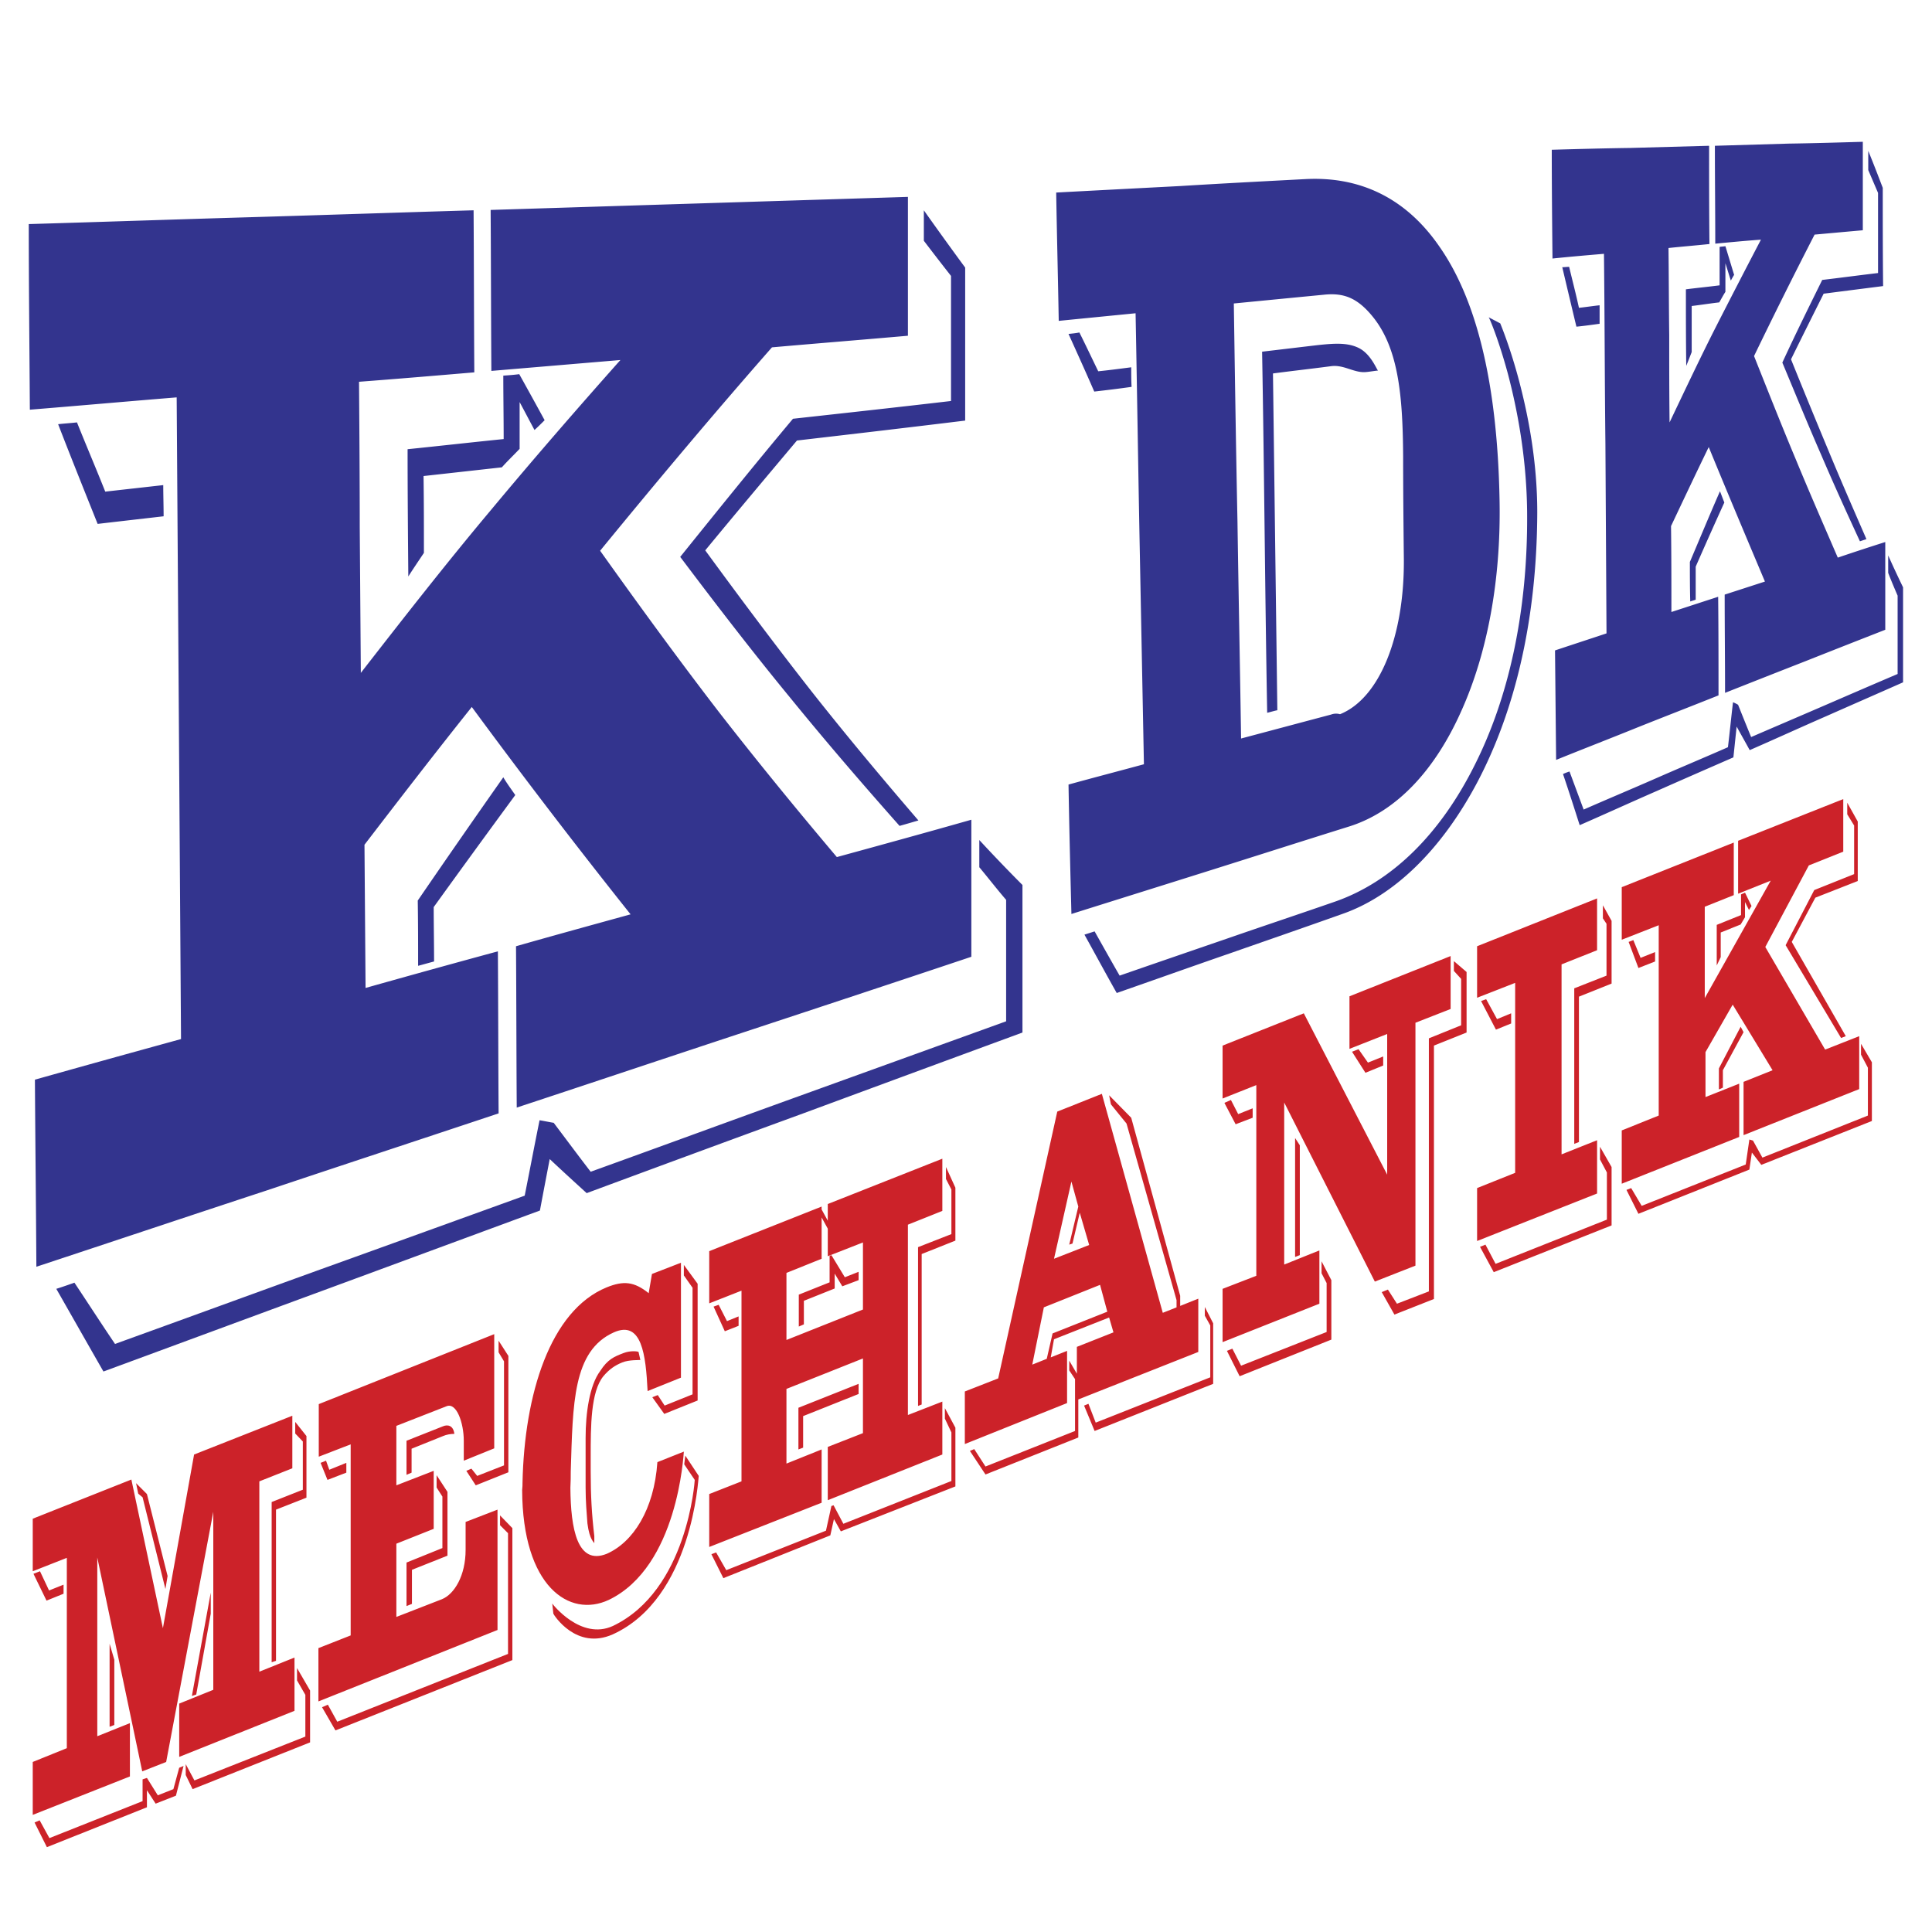
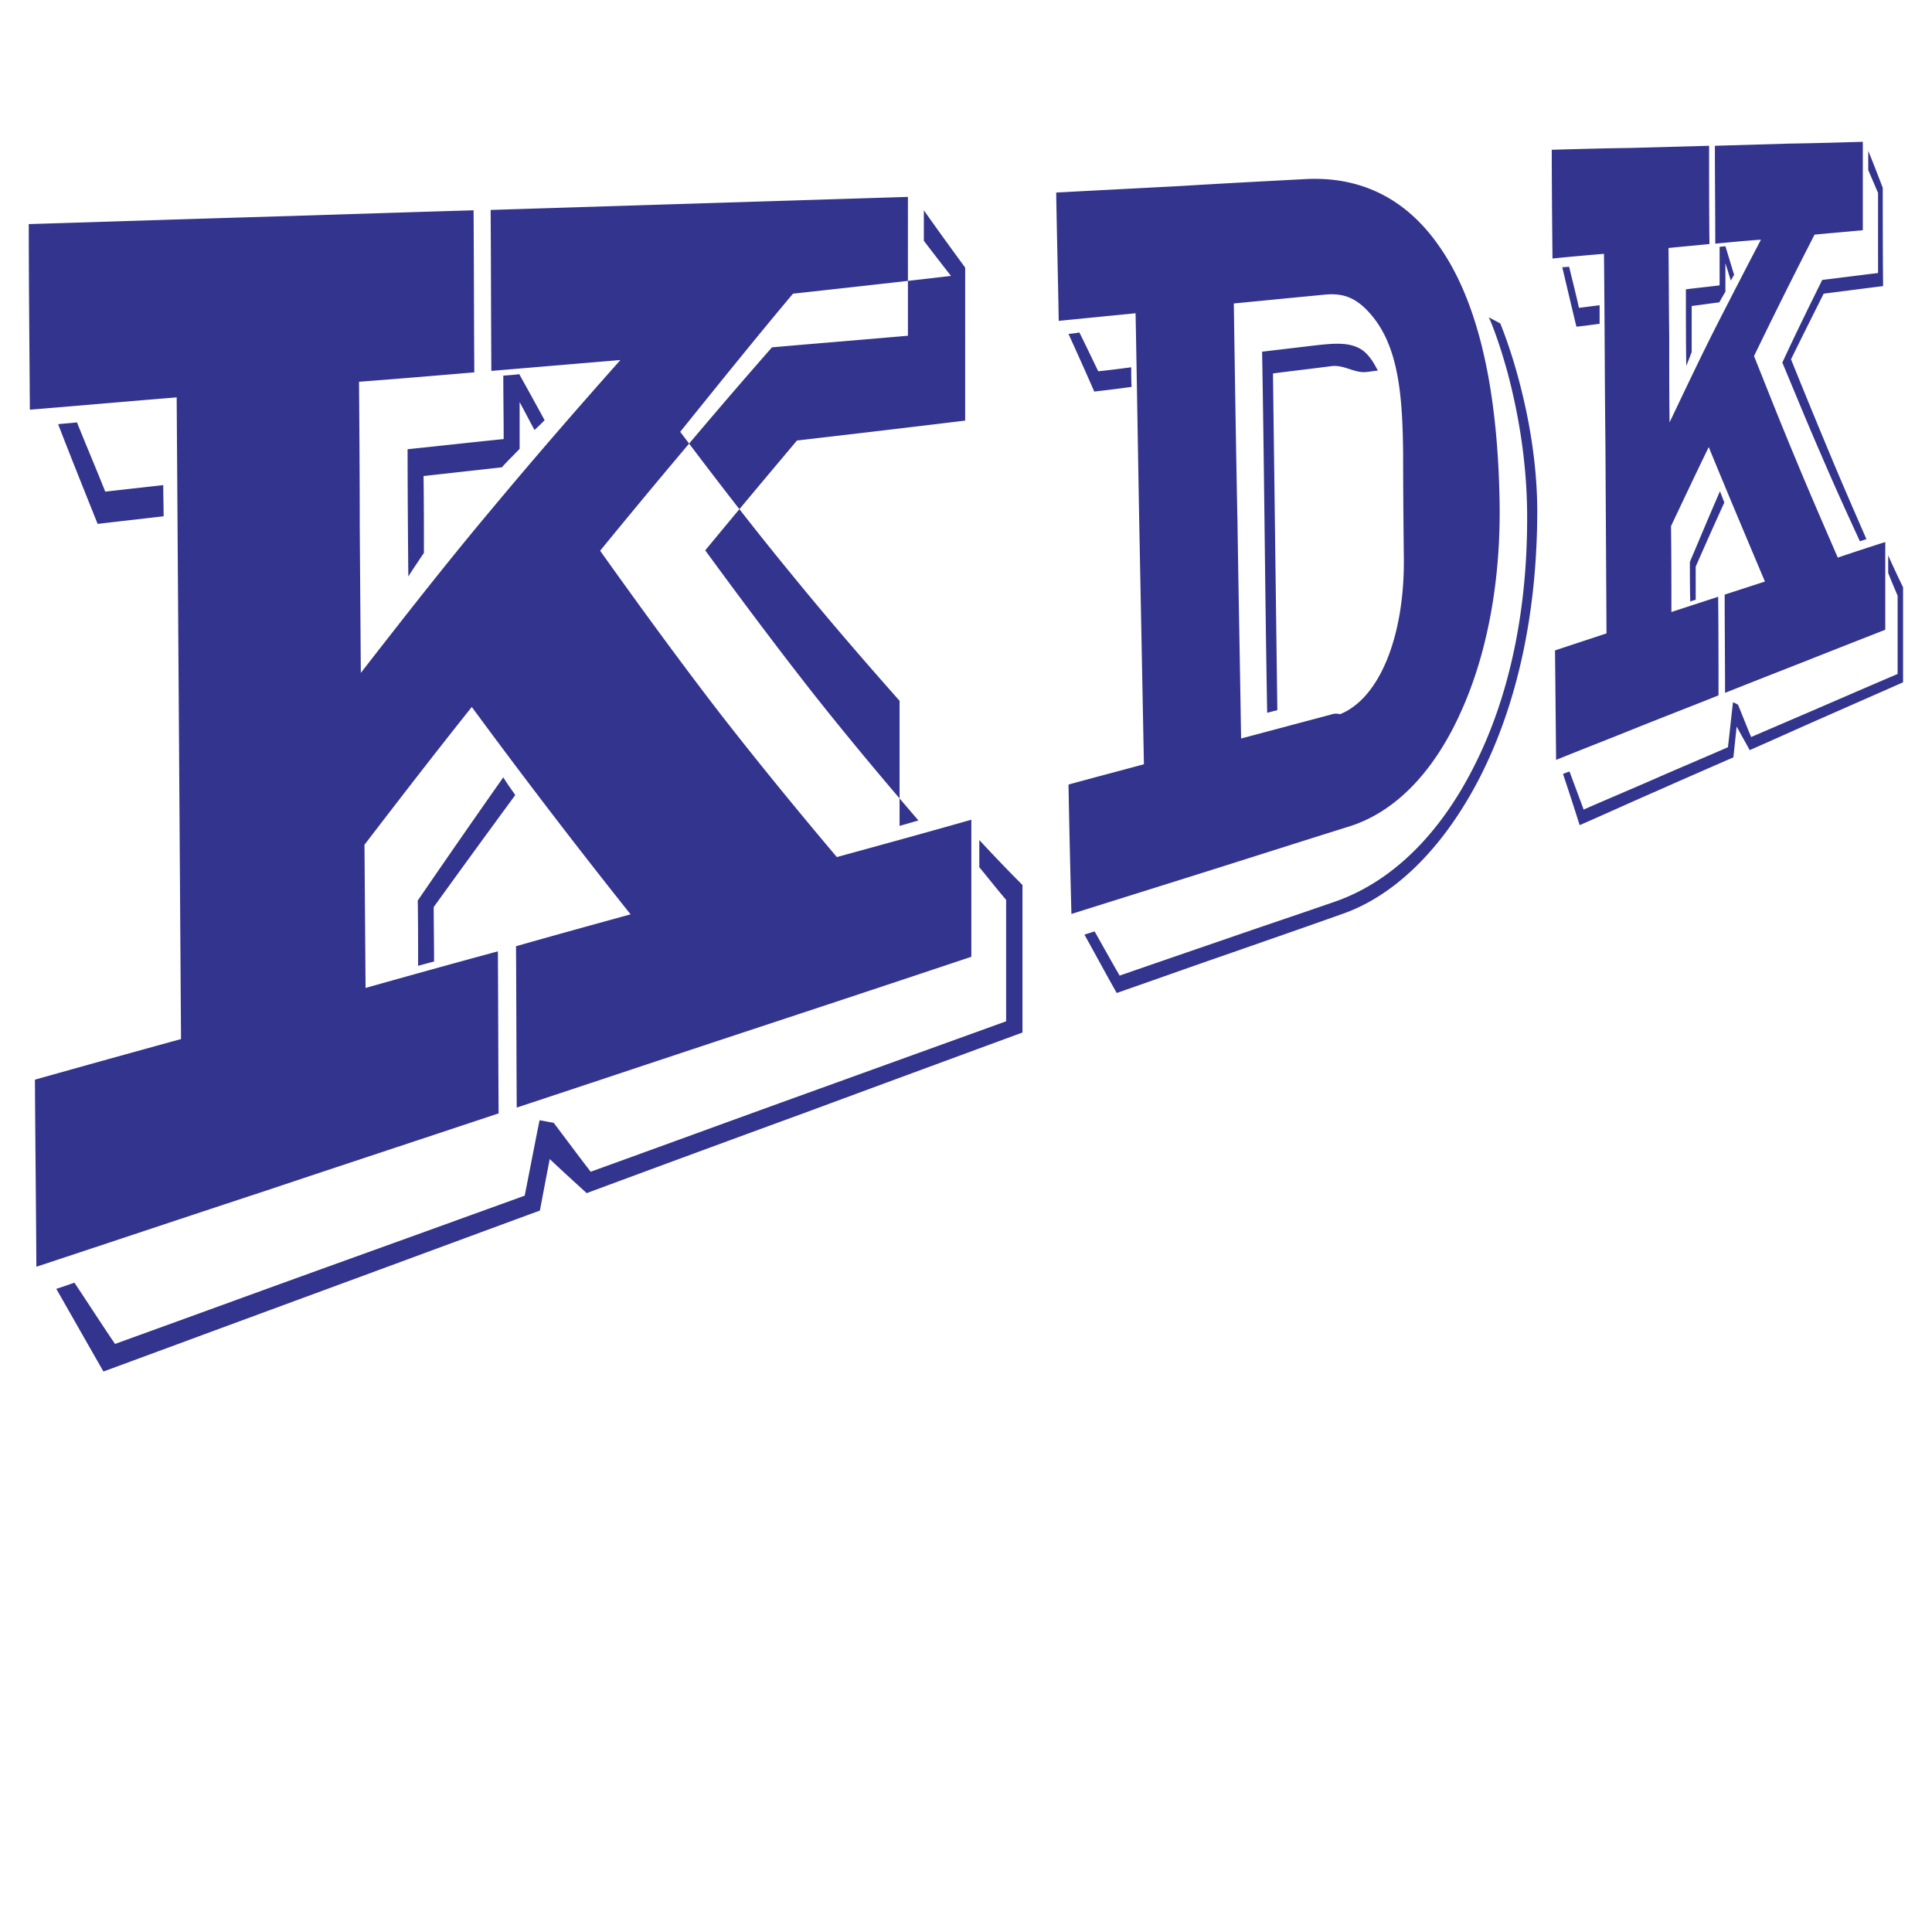
<svg xmlns="http://www.w3.org/2000/svg" width="2500" height="2500" viewBox="0 0 192.756 192.756">
  <g fill-rule="evenodd" clip-rule="evenodd">
-     <path fill="#fff" d="M0 0h192.756v192.756H0V0z" />
-     <path d="M3.267 151.521v5.244l3.4-1.338v18.989l-3.4 1.375v5.28l9.694-3.834v-5.317l-3.255 1.303v-17.832l4.485 21.34 2.387-.939 4.702-24.958v17.76l-3.4 1.374v5.317l11.502-4.594v-5.317l-3.508 1.411v-18.989l3.292-1.303v-5.244l-9.802 3.87-3.111 17.325-3.146-14.83-9.84 3.907zm10.959-2.135l2.278 9.151.217-1.302-2.062-8.175-1.085-1.085.217 1.049.435.362zm-9.585 10.309l1.7-.688v-.904l-1.447.578-.904-1.917-.651.253 1.302 2.678zm6.294 12.587l.47-.181v-6.512l-.47-1.591v8.284zm-6.981 9.332l-.506.217 1.229 2.46 9.983-3.979v-1.7l.868 1.339 2.025-.796.759-2.966-.434.181-.579 2.134-1.555.615-1.085-1.736-.434.145v2.171l-9.296 3.689-.975-1.774zm14.576-5.606v1.085l.687 1.41 11.72-4.666v-5.172l-1.303-2.243v1.23l.832 1.446v4.16l-11.068 4.376-.868-1.626zm8.573-10.164l.434-.145v-15.083l3.038-1.194v-6.148l-1.121-1.41v1.157l.76.796v4.811l-3.111 1.229v15.987zm-7.958 3.363l.434-.145 1.447-8.065v-2.099l-1.881 10.309zm12.624-4.774v5.317l17.868-7.126v-12.008l-3.183 1.229v2.785c0 2.568-1.121 4.413-2.351 4.919l-4.558 1.772v-7.307l3.726-1.482v-5.787l-3.726 1.446v-5.932l4.991-1.953c1.013-.435 1.736 1.663 1.736 3.437v1.989l3.038-1.23v-11.394l-17.506 6.98v5.245l3.183-1.229v19.062l-3.218 1.267zm.759-18.7l-.542.217.687 1.7 1.881-.724v-.977l-1.7.688-.326-.904zm8.536 1.194v-2.388l3.146-1.266c.326-.145.76-.217 1.122-.217-.108-.868-.688-.94-1.122-.76l-3.653 1.447v3.399l.507-.215zm2.496 1.482l.579.904v5.137l-3.581 1.446v4.341l.542-.217v-3.4l3.544-1.411v-6.365l-1.085-1.664v1.229h.001zm-10.091 24.235l17.651-7.017v-13.166l-1.229-1.267v.978l.795.795v12.045l-17.036 6.764-.94-1.7-.579.254 1.338 2.314zm13.564-26.116l-.507.218.94 1.446 3.255-1.302v-11.611l-.977-1.519v1.157l.542.904v10.381l-2.676 1.049-.577-.723zm13.491 8.5c-2.93 1.157-3.581-2.495-3.617-6.583.036-.65.036-1.121.036-1.627.217-6.764.181-12.045 4.305-13.89 2.785-1.229 3.183 2.242 3.363 5.859l3.328-1.338v-11.466l-2.894 1.121-.326 1.917c-1.447-1.157-2.496-1.267-4.196-.579-5.643 2.315-8.21 10.671-8.392 19.496 0 .181 0 .434-.036.723.036 9.622 4.702 12.805 8.645 10.96 6.909-3.327 7.451-14.504 7.487-14.793l-2.64 1.049c-.325 4.739-2.422 7.994-5.063 9.151zm5.751-13.962l3.328-1.338v-11.646l-1.375-1.881v1.049l.868 1.229v10.635l-2.785 1.121-.687-1.049-.542.217 1.193 1.663zm-2.568-6.184c-.109-.072-.832-.145-1.483.108-.94.361-1.592.615-2.352 1.809-1.049 1.411-1.446 4.16-1.446 6.655v4.955c0 1.447.108 2.532.181 3.581.217 1.7.688 1.881.688 1.989v-.723c-.254-2.135-.362-4.052-.362-6.438v-1.483c0-3.038 0-6.475 1.266-8.029.578-.688 1.157-1.085 1.881-1.375.687-.289 1.772-.217 1.808-.253l-.181-.796zm-8.5 26.115c.036.108 2.279 3.688 5.932 2.062 7.958-3.617 8.536-15.662 8.573-15.807l-1.339-2.025-.108.868 1.049 1.556c0 .108-.723 11.031-8.174 14.576-3.183 1.447-6.004-2.17-6.041-2.242l.108 1.012zm17.108-28.177l1.375-.543v-.94l-1.158.471-.832-1.628-.507.181 1.122 2.459zm-.145 24.632l10.671-4.268.361-1.628.688 1.229 11.43-4.485v-5.859l-1.049-1.953v1.049l.651 1.375v4.847l-10.779 4.268-.977-1.845-.217.072-.542 2.46-9.947 3.942-1.013-1.772-.47.181 1.193 2.387zm19.424-17.181l.361-.145v-15.011l3.364-1.339v-5.28l-.94-2.062v1.193l.542 1.049v4.449l-3.328 1.302v15.844h.001zm-11.466 4.16v-3.146l5.534-2.207v-1.012l-6.004 2.387v4.159l.47-.181zm2.641-16.493v-2.641l.181-.072 1.338 2.206 1.375-.542v.832l-1.627.614-.76-1.266v1.483l-3.074 1.229v2.351l-.507.217v-3.183l3.074-1.228zm-.796-7.56l-11.213 4.448v5.209l3.219-1.266v19.025l-3.219 1.266v5.281l11.213-4.413v-5.317l-3.509 1.411v-7.451l7.632-3.038v7.451l-3.509 1.374v5.317l11.43-4.558v-5.281l-3.436 1.339v-18.989l3.436-1.375v-5.208l-11.43 4.521v1.663l-.614-1.121v-.288zm.614 4.955l3.509-1.374v6.691l-7.632 3.038v-6.691l3.509-1.411v-4.123l.614 1.121v2.749zm26.622 17.435l11.828-4.702v-6.041l-.832-1.628v.868l.543.977v5.173l-11.43 4.521-.725-1.881-.434.181 1.05 2.532zm-.543-18.556l-3.508 1.374 1.736-7.704.688 2.496-.904 3.798.324-.108.725-3.075.939 3.219zm-4.232 11.357l-1.445.579 1.156-5.715 5.607-2.243.723 2.677-5.461 2.17-.58 2.532zm2.244.181v.977l.578.868v5.173l-8.934 3.544-1.121-1.735-.435.181 1.556 2.351 9.26-3.689v-3.798l11.971-4.738v-5.317l-1.807.724v-1.013l-4.885-17.76-2.205-2.242.18.904 1.557 1.917 4.99 17.615v.724l-1.373.542-6.078-21.847-4.449 1.772-5.895 26.621-3.328 1.302v5.245l10.201-4.088v-5.208l-1.629.651.326-1.809 5.498-2.171.434 1.483-3.652 1.446v2.678l-.76-1.303zm34.541-9.477v-24.234l3.51-1.374v-5.281L134.637 99.4v5.244l3.762-1.483v14.034l-8.318-16.096-8.104 3.22v5.28l3.365-1.338v19.025l-3.365 1.302v5.317l9.658-3.834v-5.317l-3.51 1.411v-16.168l9.043 17.868 4.051-1.592zm-17.94-14.106l1.699-.651v-.94l-1.445.579-.725-1.411-.65.29 1.121 2.133zm5.932 13.238l.471-.181v-10.96l-.471-.724v11.865zm-5.533 11.901l9.15-3.653v-5.932l-.977-1.881v1.193l.506.977v4.883l-8.535 3.363-.869-1.699-.543.217 1.268 2.532zm12.551-30.275l1.771-.724v-.904l-1.52.614-.939-1.338-.65.253 1.338 2.099zm2.892 24.125l3.943-1.555v-25.283l3.256-1.303v-6.04l-1.268-1.085v.977l.725.796v4.63l-3.219 1.302v25.247l-3.184 1.229-.904-1.411-.615.254 1.266 2.242zm8.248-36.749v5.137l3.797-1.483v18.953l-3.797 1.52v5.28l11.971-4.738v-5.316l-3.543 1.41V96.216l3.543-1.411v-5.172l-11.971 4.774zm1.662 32.518l11.756-4.666v-5.823l-1.156-2.025v1.266l.688 1.302v4.702l-11.105 4.413-1.012-1.917-.543.217 1.372 2.531zm11.756-28.792v-6.257l-.867-1.555v1.302l.361.543v5.172l-3.219 1.267v15.517l.469-.181V99.436l3.256-1.303zm-11.537 4.594l1.518-.615v-1.013l-1.41.579-1.084-1.989-.508.181 1.484 2.857zm14.215-6.149l1.662-.651v-.94l-1.445.579-.725-1.772-.469.181.977 2.603zm0 24.524l11.068-4.413.252-1.7.941 1.229 11.031-4.376v-5.859l-1.084-1.846v1.086l.686 1.302v4.774l-10.525 4.196-.939-1.7-.361-.108-.363 2.495-10.381 4.124-1.049-1.772-.469.181 1.193 2.387zm20.219-17.543l.471-.181-5.391-9.404 2.352-4.413 4.232-1.664v-5.932l-1.049-1.881v1.157l.688 1.122v4.847l-3.98 1.592-2.855 5.498 5.532 9.259zm-12.19 5.135l.398-.181v-1.736l2.061-3.798-.289-.542-2.17 4.159v2.098zm5.172-20.834l-6.582 11.72v-9.115l2.893-1.157v-5.245l-11.176 4.449v5.245l3.689-1.447v18.989l-3.689 1.483v5.316l11.719-4.665v-5.317l-3.363 1.338v-4.485l2.713-4.738 3.979 6.547-2.895 1.158v5.316l11.539-4.594v-5.28l-3.4 1.338-5.969-10.236 4.342-8.138 3.436-1.375v-5.244l-10.49 4.159v5.281l3.254-1.303zm-3.002 4.377l.434-.724v-1.519l.398.796.254-.398-.652-1.338-.396.181v2.062l-2.424.977v4.051l.398-.832v-2.459l1.988-.797z" fill="#cc2229" />
-     <path d="M9.741 52.269c2.17-.253 4.377-.506 6.583-.759 0-1.013-.036-2.062-.036-3.111-1.917.217-3.87.434-5.787.651-.904-2.278-1.881-4.558-2.821-6.908-.615.072-1.266.108-1.881.181 1.302 3.363 2.64 6.691 3.942 9.946zm.579 84.566c7.27-2.677 14.504-5.353 21.774-8.029s14.504-5.354 21.774-8.03c.325-1.736.651-3.437.977-5.136 1.229 1.157 2.46 2.278 3.689 3.399a5135.04 5135.04 0 0 1 21.702-7.993 13067.18 13067.18 0 0 1 21.775-8.03V88.295a168.3 168.3 0 0 1-4.305-4.485v2.713c.904 1.085 1.771 2.206 2.676 3.255v12.117l-20.725 7.487c-6.908 2.496-13.817 5.028-20.725 7.523-1.23-1.592-2.459-3.255-3.69-4.883-.47-.072-.94-.181-1.41-.253-.506 2.495-.977 4.991-1.483 7.523-6.8 2.459-13.6 4.919-20.436 7.378-6.8 2.46-13.636 4.956-20.437 7.415-1.375-2.025-2.676-4.051-4.051-6.112-.615.217-1.23.434-1.809.614 1.593 2.786 3.148 5.535 4.704 8.248zm79.43-54.436c.651-.181 1.266-.362 1.881-.542-3.545-4.124-7.125-8.392-10.634-12.841-3.545-4.521-7.09-9.259-10.635-14.106 3.039-3.689 6.113-7.343 9.151-10.959 5.606-.651 11.177-1.303 16.783-1.989V26.698a392.955 392.955 0 0 1-4.124-5.715v3.038a289.595 289.595 0 0 0 2.712 3.508v12.479c-5.244.614-10.525 1.193-15.77 1.772-3.762 4.485-7.488 9.115-11.249 13.781 3.653 4.847 7.27 9.549 10.959 14.034 3.619 4.449 7.272 8.68 10.926 12.804zM41.715 96.36c.543-.145 1.049-.289 1.592-.434 0-1.809-.036-3.617-.036-5.426 2.713-3.762 5.425-7.487 8.138-11.177-.398-.578-.832-1.157-1.194-1.772a1201.9 1201.9 0 0 0-8.536 12.298c.036 2.208.036 4.341.036 6.511zm20.183-60.44c-4.34 4.883-8.681 9.875-12.985 15.047-4.34 5.172-8.608 10.634-12.913 16.168l-.108-14.504c0-4.811-.036-9.657-.072-14.541 3.834-.29 7.668-.615 11.502-.94-.036-5.389-.036-10.779-.072-16.168-7.415.217-14.83.47-22.208.687-7.415.217-14.83.471-22.172.688 0 6.185.072 12.37.108 18.519 4.883-.398 9.766-.832 14.649-1.229l.217 31.974.217 32.047a2280.726 2280.726 0 0 0-14.577 4.051c.037 6.222.109 12.442.145 18.664 7.668-2.532 15.336-5.1 23.04-7.632 7.668-2.568 15.373-5.1 23.077-7.668-.036-5.39-.036-10.778-.072-16.168a1373.816 1373.816 0 0 0-13.202 3.653l-.108-14.288c3.581-4.666 7.125-9.259 10.707-13.745a685.566 685.566 0 0 0 15.842 20.689c-3.798 1.049-7.632 2.098-11.43 3.183.036 5.354.036 10.743.072 16.096 7.56-2.495 15.119-5.027 22.679-7.523 7.56-2.495 15.119-4.991 22.678-7.523V81.785c-4.448 1.266-8.934 2.496-13.419 3.726-3.942-4.666-7.885-9.477-11.791-14.504-3.979-5.172-7.885-10.526-11.828-16.06 5.715-6.981 11.394-13.745 17.145-20.292 4.521-.398 9.042-.76 13.564-1.158V19.644l-20.834.651-20.798.651c.036 5.353.036 10.707.072 16.06 4.303-.362 8.571-.724 12.875-1.086zM50.071 46.626c.579-.651 1.193-1.23 1.772-1.844v-4.667c.506.941.977 1.845 1.483 2.786.362-.326.687-.651 1.012-.977a576.692 576.692 0 0 0-2.532-4.593c-.542.072-1.049.108-1.591.145 0 2.134.036 4.232.036 6.33-3.219.325-6.402.687-9.585 1.012 0 4.268.036 8.464.072 12.696.506-.796 1.049-1.591 1.556-2.351 0-2.568 0-5.1-.036-7.668l7.813-.869zM157.279 32.592c.76-.072 1.52-.181 2.314-.289v-1.845c-.688.072-1.375.181-2.062.253-.289-1.338-.65-2.713-.977-4.088-.217 0-.469.037-.686.037.47 1.99.941 3.979 1.411 5.932zm.326 49.735c2.566-1.121 5.1-2.279 7.668-3.4 2.531-1.122 5.1-2.243 7.668-3.364l.324-3.074c.436.796.869 1.556 1.303 2.351 2.568-1.122 5.1-2.279 7.668-3.4 2.533-1.121 5.1-2.243 7.633-3.364v-9.477a119.377 119.377 0 0 1-1.484-3.183v1.736c.289.759.615 1.519.941 2.278v7.813c-2.459 1.049-4.883 2.098-7.307 3.147s-4.883 2.098-7.307 3.146c-.434-1.049-.867-2.134-1.303-3.219a3.144 3.144 0 0 0-.506-.253c-.18 1.483-.326 3.002-.506 4.485-2.387 1.049-4.811 2.062-7.197 3.111-2.389 1.049-4.811 2.062-7.199 3.111l-1.41-3.798a4.788 4.788 0 0 0-.65.253c.579 1.701 1.121 3.4 1.664 5.101zm27.959-28.322l.65-.217c-1.229-2.821-2.496-5.715-3.725-8.681a814.36 814.36 0 0 1-3.799-9.259c1.086-2.207 2.17-4.377 3.256-6.547 1.953-.253 3.943-.506 5.932-.759-.035-3.292-.035-6.546-.035-9.802-.471-1.229-.941-2.459-1.447-3.689v1.917c.326.76.65 1.52.977 2.279v7.994c-1.846.217-3.727.47-5.57.688-1.338 2.712-2.678 5.425-3.979 8.247 1.301 3.111 2.568 6.221 3.869 9.187 1.266 2.964 2.569 5.821 3.871 8.642zm-16.927 6.005c.182-.073.361-.108.543-.181v-3.292a484.87 484.87 0 0 1 2.857-6.402c-.145-.362-.289-.76-.436-1.122-1.012 2.315-1.988 4.666-3.002 7.053.001 1.303.001 2.642.038 3.944zm7.052-36.098a944.808 944.808 0 0 0-4.557 8.826c-1.557 3.074-3.039 6.221-4.559 9.404-.035-2.894-.035-5.787-.035-8.717-.037-2.857-.037-5.787-.072-8.681 1.375-.145 2.713-.253 4.086-.398-.035-3.255-.035-6.511-.035-9.802l-7.885.217c-2.605.036-5.246.108-7.812.181 0 3.617.035 7.234.072 10.852 1.736-.181 3.436-.326 5.135-.471.072 6.293.072 12.587.145 18.917l.109 18.953c-1.736.579-3.4 1.121-5.137 1.7l.109 10.923c2.676-1.085 5.389-2.134 8.066-3.219 2.711-1.085 5.426-2.134 8.137-3.219 0-3.255 0-6.547-.035-9.838l-4.666 1.52c0-2.857 0-5.715-.037-8.572 1.268-2.677 2.496-5.281 3.762-7.885 1.881 4.593 3.762 9.042 5.607 13.419l-4.016 1.302c0 3.292.037 6.547.037 9.802a1917.7 1917.7 0 0 1 7.992-3.147c2.641-1.049 5.318-2.098 7.994-3.147v-8.753a242.336 242.336 0 0 0-4.738 1.555c-1.375-3.183-2.785-6.402-4.158-9.729-1.412-3.364-2.785-6.836-4.197-10.381a543.008 543.008 0 0 1 6.041-12.117c1.592-.145 3.184-.29 4.811-.434v-8.826c-2.459.072-4.92.145-7.379.181l-7.379.217c0 3.255.037 6.511.037 9.766 1.518-.146 3.038-.291 4.557-.399zm-4.16 6.257c.219-.361.398-.723.615-1.049v-2.857c.182.579.361 1.158.543 1.736.109-.217.217-.398.326-.579-.289-.941-.58-1.917-.869-2.858-.217.037-.396.037-.578.072v3.834c-1.121.145-2.242.253-3.363.398 0 2.568 0 5.1.035 7.632.182-.434.361-.904.543-1.375V30.53c.905-.108 1.809-.253 2.748-.361zM105.629 32.014c2.531-.253 5.1-.506 7.668-.76.145 7.488.252 14.975.396 22.498l.436 22.498c-2.533.688-5.029 1.338-7.523 2.025.072 4.304.18 8.608.289 12.913 4.594-1.447 9.223-2.894 13.816-4.341 4.594-1.447 9.223-2.93 13.854-4.376 4.883-1.52 8.68-5.788 11.248-11.575 2.568-5.714 3.943-12.985 3.799-20.906-.217-12.406-2.531-20.436-6.004-25.391-3.51-5.1-8.248-7.017-13.42-6.728-4.123.217-8.283.434-12.406.688-4.16.217-8.318.434-12.406.651.071 4.304.181 8.572.253 12.804zm17.469-1.737c2.967-.289 5.932-.579 8.936-.868 1.988-.217 3.398.253 5.027 2.315 2.496 3.183 2.893 7.921 2.93 13.816 0 3.437.035 6.873.072 10.345.035 7.632-2.424 13.781-6.367 15.372a1.425 1.425 0 0 0-.902.037c-3.004.795-5.969 1.591-8.971 2.387-.109-7.234-.254-14.468-.361-21.703-.148-7.232-.255-14.466-.364-21.701zm-13.924 8.79c1.266-.145 2.459-.29 3.725-.47-.037-.615-.037-1.266-.037-1.953-1.121.145-2.205.29-3.291.398-.615-1.266-1.229-2.568-1.881-3.871-.361.073-.723.109-1.084.145.867 1.917 1.736 3.834 2.568 5.751zm28.32-2.098c-.109 0-.65-1.556-1.846-2.207-1.156-.615-2.531-.506-4.23-.325-1.846.217-3.654.434-5.498.651.107 6.004.18 12.044.252 18.013.072 6.004.146 12.008.254 18.013.326-.072.65-.181 1.014-.253l-.219-16.819-.217-16.783c1.918-.253 3.871-.471 5.789-.724 1.301-.181 2.35.724 3.543.579.398-.036.76-.109 1.158-.145zm-26.078 62.104c3.725-1.302 7.486-2.641 11.248-3.942 3.727-1.302 7.488-2.604 11.25-3.942 5.1-1.772 9.873-6.33 13.49-13.166 3.545-6.728 5.932-15.698 5.969-26.911 0-5.064-.904-9.658-1.809-13.094s-1.846-5.643-1.881-5.751c-.398-.217-.76-.398-1.158-.615.072.072.977 2.17 1.918 5.643.904 3.436 1.844 8.174 1.916 13.636.109 10.164-1.881 18.772-5.244 25.428-3.4 6.8-8.211 11.646-14.033 13.636-3.545 1.23-7.127 2.423-10.672 3.653-3.58 1.23-7.16 2.459-10.705 3.689-.832-1.447-1.664-2.93-2.496-4.413-.326.109-.688.217-1.014.326 1.086 1.953 2.135 3.906 3.221 5.823z" fill="#33348e" />
+     <path d="M9.741 52.269c2.17-.253 4.377-.506 6.583-.759 0-1.013-.036-2.062-.036-3.111-1.917.217-3.87.434-5.787.651-.904-2.278-1.881-4.558-2.821-6.908-.615.072-1.266.108-1.881.181 1.302 3.363 2.64 6.691 3.942 9.946zm.579 84.566c7.27-2.677 14.504-5.353 21.774-8.029s14.504-5.354 21.774-8.03c.325-1.736.651-3.437.977-5.136 1.229 1.157 2.46 2.278 3.689 3.399a5135.04 5135.04 0 0 1 21.702-7.993 13067.18 13067.18 0 0 1 21.775-8.03V88.295a168.3 168.3 0 0 1-4.305-4.485v2.713c.904 1.085 1.771 2.206 2.676 3.255v12.117l-20.725 7.487c-6.908 2.496-13.817 5.028-20.725 7.523-1.23-1.592-2.459-3.255-3.69-4.883-.47-.072-.94-.181-1.41-.253-.506 2.495-.977 4.991-1.483 7.523-6.8 2.459-13.6 4.919-20.436 7.378-6.8 2.46-13.636 4.956-20.437 7.415-1.375-2.025-2.676-4.051-4.051-6.112-.615.217-1.23.434-1.809.614 1.593 2.786 3.148 5.535 4.704 8.248zm79.43-54.436c.651-.181 1.266-.362 1.881-.542-3.545-4.124-7.125-8.392-10.634-12.841-3.545-4.521-7.09-9.259-10.635-14.106 3.039-3.689 6.113-7.343 9.151-10.959 5.606-.651 11.177-1.303 16.783-1.989V26.698a392.955 392.955 0 0 1-4.124-5.715v3.038a289.595 289.595 0 0 0 2.712 3.508c-5.244.614-10.525 1.193-15.77 1.772-3.762 4.485-7.488 9.115-11.249 13.781 3.653 4.847 7.27 9.549 10.959 14.034 3.619 4.449 7.272 8.68 10.926 12.804zM41.715 96.36c.543-.145 1.049-.289 1.592-.434 0-1.809-.036-3.617-.036-5.426 2.713-3.762 5.425-7.487 8.138-11.177-.398-.578-.832-1.157-1.194-1.772a1201.9 1201.9 0 0 0-8.536 12.298c.036 2.208.036 4.341.036 6.511zm20.183-60.44c-4.34 4.883-8.681 9.875-12.985 15.047-4.34 5.172-8.608 10.634-12.913 16.168l-.108-14.504c0-4.811-.036-9.657-.072-14.541 3.834-.29 7.668-.615 11.502-.94-.036-5.389-.036-10.779-.072-16.168-7.415.217-14.83.47-22.208.687-7.415.217-14.83.471-22.172.688 0 6.185.072 12.37.108 18.519 4.883-.398 9.766-.832 14.649-1.229l.217 31.974.217 32.047a2280.726 2280.726 0 0 0-14.577 4.051c.037 6.222.109 12.442.145 18.664 7.668-2.532 15.336-5.1 23.04-7.632 7.668-2.568 15.373-5.1 23.077-7.668-.036-5.39-.036-10.778-.072-16.168a1373.816 1373.816 0 0 0-13.202 3.653l-.108-14.288c3.581-4.666 7.125-9.259 10.707-13.745a685.566 685.566 0 0 0 15.842 20.689c-3.798 1.049-7.632 2.098-11.43 3.183.036 5.354.036 10.743.072 16.096 7.56-2.495 15.119-5.027 22.679-7.523 7.56-2.495 15.119-4.991 22.678-7.523V81.785c-4.448 1.266-8.934 2.496-13.419 3.726-3.942-4.666-7.885-9.477-11.791-14.504-3.979-5.172-7.885-10.526-11.828-16.06 5.715-6.981 11.394-13.745 17.145-20.292 4.521-.398 9.042-.76 13.564-1.158V19.644l-20.834.651-20.798.651c.036 5.353.036 10.707.072 16.06 4.303-.362 8.571-.724 12.875-1.086zM50.071 46.626c.579-.651 1.193-1.23 1.772-1.844v-4.667c.506.941.977 1.845 1.483 2.786.362-.326.687-.651 1.012-.977a576.692 576.692 0 0 0-2.532-4.593c-.542.072-1.049.108-1.591.145 0 2.134.036 4.232.036 6.33-3.219.325-6.402.687-9.585 1.012 0 4.268.036 8.464.072 12.696.506-.796 1.049-1.591 1.556-2.351 0-2.568 0-5.1-.036-7.668l7.813-.869zM157.279 32.592c.76-.072 1.52-.181 2.314-.289v-1.845c-.688.072-1.375.181-2.062.253-.289-1.338-.65-2.713-.977-4.088-.217 0-.469.037-.686.037.47 1.99.941 3.979 1.411 5.932zm.326 49.735c2.566-1.121 5.1-2.279 7.668-3.4 2.531-1.122 5.1-2.243 7.668-3.364l.324-3.074c.436.796.869 1.556 1.303 2.351 2.568-1.122 5.1-2.279 7.668-3.4 2.533-1.121 5.1-2.243 7.633-3.364v-9.477a119.377 119.377 0 0 1-1.484-3.183v1.736c.289.759.615 1.519.941 2.278v7.813c-2.459 1.049-4.883 2.098-7.307 3.147s-4.883 2.098-7.307 3.146c-.434-1.049-.867-2.134-1.303-3.219a3.144 3.144 0 0 0-.506-.253c-.18 1.483-.326 3.002-.506 4.485-2.387 1.049-4.811 2.062-7.197 3.111-2.389 1.049-4.811 2.062-7.199 3.111l-1.41-3.798a4.788 4.788 0 0 0-.65.253c.579 1.701 1.121 3.4 1.664 5.101zm27.959-28.322l.65-.217c-1.229-2.821-2.496-5.715-3.725-8.681a814.36 814.36 0 0 1-3.799-9.259c1.086-2.207 2.17-4.377 3.256-6.547 1.953-.253 3.943-.506 5.932-.759-.035-3.292-.035-6.546-.035-9.802-.471-1.229-.941-2.459-1.447-3.689v1.917c.326.76.65 1.52.977 2.279v7.994c-1.846.217-3.727.47-5.57.688-1.338 2.712-2.678 5.425-3.979 8.247 1.301 3.111 2.568 6.221 3.869 9.187 1.266 2.964 2.569 5.821 3.871 8.642zm-16.927 6.005c.182-.073.361-.108.543-.181v-3.292a484.87 484.87 0 0 1 2.857-6.402c-.145-.362-.289-.76-.436-1.122-1.012 2.315-1.988 4.666-3.002 7.053.001 1.303.001 2.642.038 3.944zm7.052-36.098a944.808 944.808 0 0 0-4.557 8.826c-1.557 3.074-3.039 6.221-4.559 9.404-.035-2.894-.035-5.787-.035-8.717-.037-2.857-.037-5.787-.072-8.681 1.375-.145 2.713-.253 4.086-.398-.035-3.255-.035-6.511-.035-9.802l-7.885.217c-2.605.036-5.246.108-7.812.181 0 3.617.035 7.234.072 10.852 1.736-.181 3.436-.326 5.135-.471.072 6.293.072 12.587.145 18.917l.109 18.953c-1.736.579-3.4 1.121-5.137 1.7l.109 10.923c2.676-1.085 5.389-2.134 8.066-3.219 2.711-1.085 5.426-2.134 8.137-3.219 0-3.255 0-6.547-.035-9.838l-4.666 1.52c0-2.857 0-5.715-.037-8.572 1.268-2.677 2.496-5.281 3.762-7.885 1.881 4.593 3.762 9.042 5.607 13.419l-4.016 1.302c0 3.292.037 6.547.037 9.802a1917.7 1917.7 0 0 1 7.992-3.147c2.641-1.049 5.318-2.098 7.994-3.147v-8.753a242.336 242.336 0 0 0-4.738 1.555c-1.375-3.183-2.785-6.402-4.158-9.729-1.412-3.364-2.785-6.836-4.197-10.381a543.008 543.008 0 0 1 6.041-12.117c1.592-.145 3.184-.29 4.811-.434v-8.826c-2.459.072-4.92.145-7.379.181l-7.379.217c0 3.255.037 6.511.037 9.766 1.518-.146 3.038-.291 4.557-.399zm-4.16 6.257c.219-.361.398-.723.615-1.049v-2.857c.182.579.361 1.158.543 1.736.109-.217.217-.398.326-.579-.289-.941-.58-1.917-.869-2.858-.217.037-.396.037-.578.072v3.834c-1.121.145-2.242.253-3.363.398 0 2.568 0 5.1.035 7.632.182-.434.361-.904.543-1.375V30.53c.905-.108 1.809-.253 2.748-.361zM105.629 32.014c2.531-.253 5.1-.506 7.668-.76.145 7.488.252 14.975.396 22.498l.436 22.498c-2.533.688-5.029 1.338-7.523 2.025.072 4.304.18 8.608.289 12.913 4.594-1.447 9.223-2.894 13.816-4.341 4.594-1.447 9.223-2.93 13.854-4.376 4.883-1.52 8.68-5.788 11.248-11.575 2.568-5.714 3.943-12.985 3.799-20.906-.217-12.406-2.531-20.436-6.004-25.391-3.51-5.1-8.248-7.017-13.42-6.728-4.123.217-8.283.434-12.406.688-4.16.217-8.318.434-12.406.651.071 4.304.181 8.572.253 12.804zm17.469-1.737c2.967-.289 5.932-.579 8.936-.868 1.988-.217 3.398.253 5.027 2.315 2.496 3.183 2.893 7.921 2.93 13.816 0 3.437.035 6.873.072 10.345.035 7.632-2.424 13.781-6.367 15.372a1.425 1.425 0 0 0-.902.037c-3.004.795-5.969 1.591-8.971 2.387-.109-7.234-.254-14.468-.361-21.703-.148-7.232-.255-14.466-.364-21.701zm-13.924 8.79c1.266-.145 2.459-.29 3.725-.47-.037-.615-.037-1.266-.037-1.953-1.121.145-2.205.29-3.291.398-.615-1.266-1.229-2.568-1.881-3.871-.361.073-.723.109-1.084.145.867 1.917 1.736 3.834 2.568 5.751zm28.32-2.098c-.109 0-.65-1.556-1.846-2.207-1.156-.615-2.531-.506-4.23-.325-1.846.217-3.654.434-5.498.651.107 6.004.18 12.044.252 18.013.072 6.004.146 12.008.254 18.013.326-.072.65-.181 1.014-.253l-.219-16.819-.217-16.783c1.918-.253 3.871-.471 5.789-.724 1.301-.181 2.35.724 3.543.579.398-.036.76-.109 1.158-.145zm-26.078 62.104c3.725-1.302 7.486-2.641 11.248-3.942 3.727-1.302 7.488-2.604 11.25-3.942 5.1-1.772 9.873-6.33 13.49-13.166 3.545-6.728 5.932-15.698 5.969-26.911 0-5.064-.904-9.658-1.809-13.094s-1.846-5.643-1.881-5.751c-.398-.217-.76-.398-1.158-.615.072.072.977 2.17 1.918 5.643.904 3.436 1.844 8.174 1.916 13.636.109 10.164-1.881 18.772-5.244 25.428-3.4 6.8-8.211 11.646-14.033 13.636-3.545 1.23-7.127 2.423-10.672 3.653-3.58 1.23-7.16 2.459-10.705 3.689-.832-1.447-1.664-2.93-2.496-4.413-.326.109-.688.217-1.014.326 1.086 1.953 2.135 3.906 3.221 5.823z" fill="#33348e" />
  </g>
</svg>